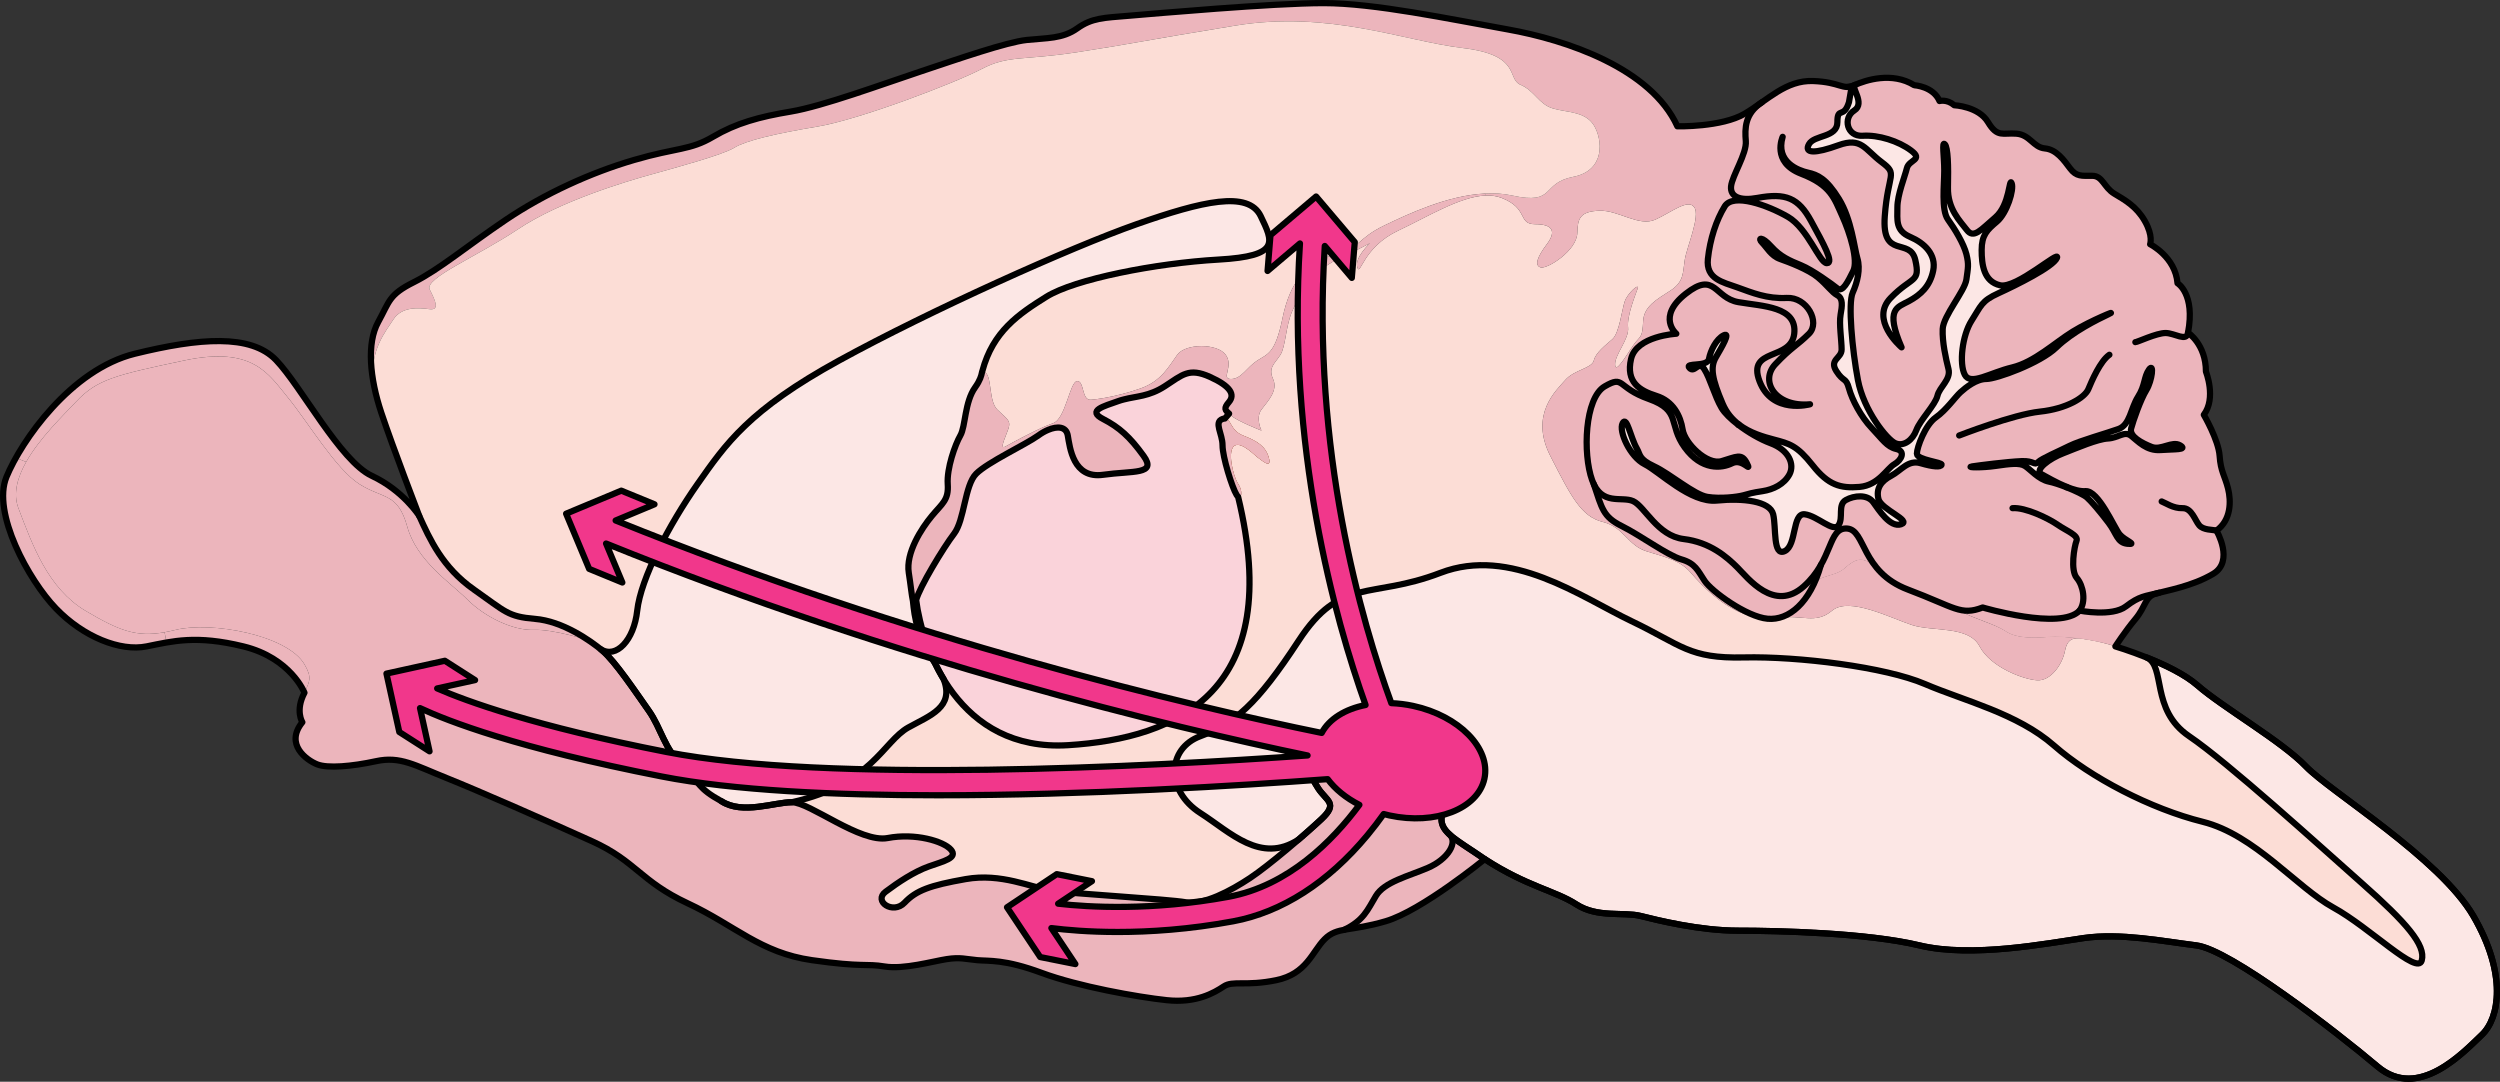
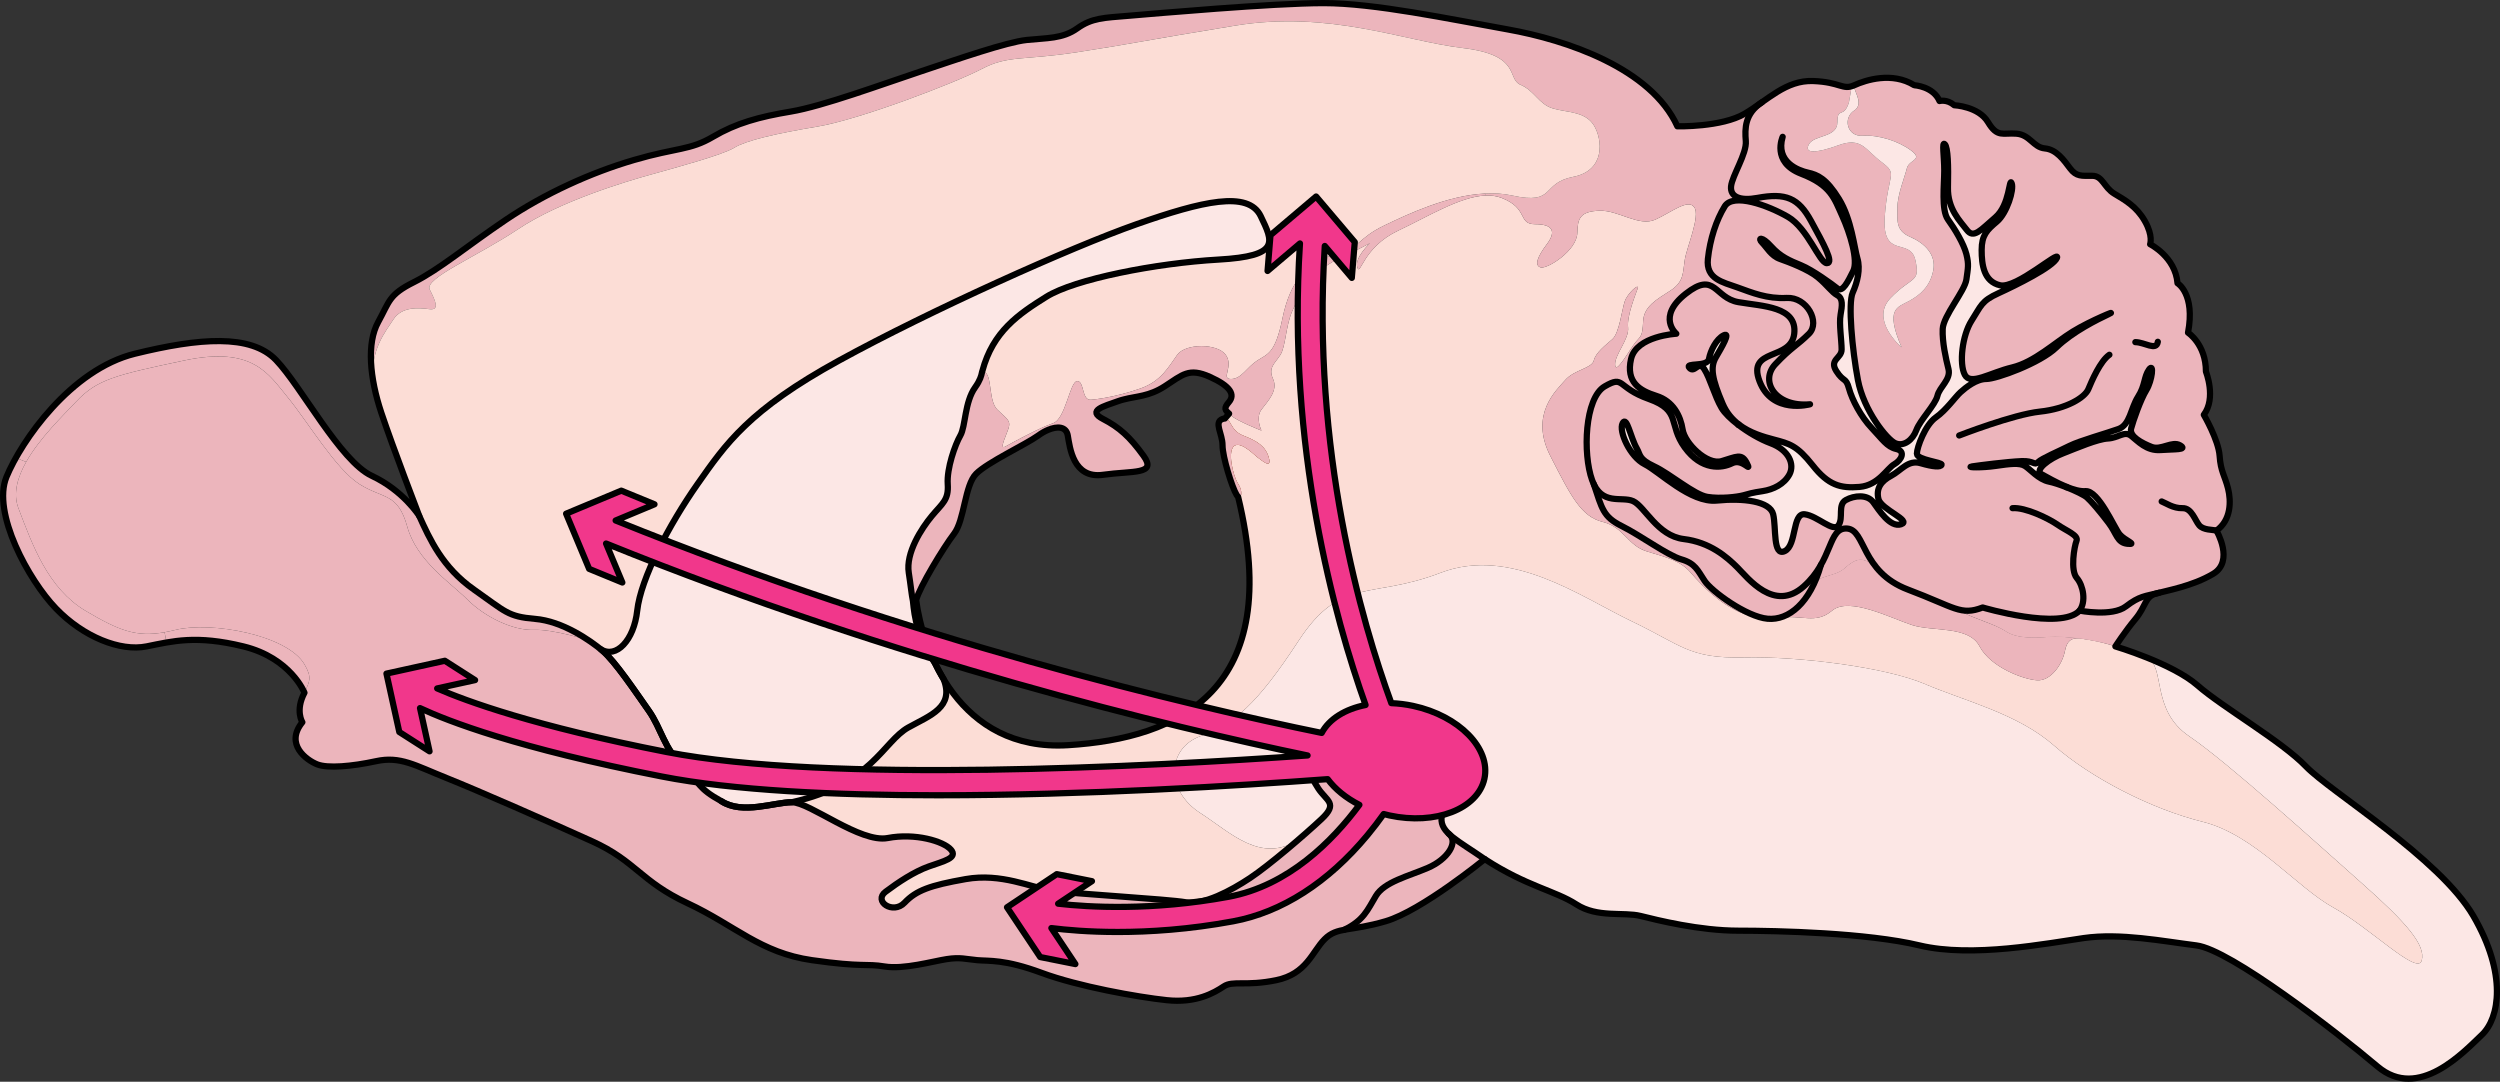
<svg xmlns="http://www.w3.org/2000/svg" version="1.1" id="Camada_1" x="0px" y="0px" width="400.999px" height="173.507px" viewBox="0 0 400.999 173.507" enable-background="new 0 0 400.999 173.507" xml:space="preserve">
  <rect x="0" y="0" width="400.999" height="173.507" fill="#333333" stroke="none" />
  <g>
    <g>
      <g>
        <g>
          <path fill="#FCE7E5" d="M396.722,146.917c5.402,9.289,4.222,16.382,1.351,19.084c-2.871,2.702-10.133,10.639-16.719,5.066      c-6.586-5.574-23.642-18.746-29.047-19.422c-5.404-0.675-12.16-2.026-18.07-1.183c-5.911,0.846-17.901,3.208-26.345,1.183      c-8.444-2.026-22.799-2.364-29.048-2.364c-6.248,0-13.003-1.688-15.705-2.364c-2.702-0.675-6.924,0.338-10.302-1.857      c-3.379-2.195-7.938-2.871-14.692-7.261c-2.452-1.702-4.384-2.817-5.572-3.892c-0.061-0.068-0.129-0.129-0.203-0.189      c-0.812-0.771-1.216-1.541-1.149-2.506c0.142-2.033,2.777-3.439,1.149-5.837c-0.257-0.392-0.635-0.804-1.155-1.256      c-3.708-3.21-8.1-3.21-12.152-4.897c-4.055-1.689-7.6-1.352-9.121,0c-1.519,1.351,0.171,5.234,1.521,7.262      c1.351,2.025,3.209,2.364,0.507,4.896c-0.149,0.143-0.305,0.284-0.473,0.439c-0.885,0.811-2,1.811-3.209,2.852      c-6.073,3.951-10.931-1.168-15.739-4.249c-5.628-3.601-5.404-10.357,0-12.342c5.403-1.987,9.005-4.992,15.76-15.321      c6.755-10.336,11.484-6.559,22.744-10.876c11.261-4.316,22.515,3.864,30.621,7.742c8.106,3.878,9.234,6.032,18.016,5.829      c8.782-0.201,22.745,1.554,29.047,4.256c6.303,2.701,14.861,4.729,20.718,9.869c5.85,5.141,15.536,10.167,23.866,12.24      c8.329,2.074,15.085,10.538,20.941,13.747c5.856,3.209,13.51,10.977,14.185,8.498c0.675-2.473-2.479-6.08-9.593-12.382      c-7.113-6.303-21.479-19.367-27.729-23.603c-6.248-4.243-3.682-11.255-6.822-12.626c2.796,1.115,6.134,2.688,8.173,4.479      c4.054,3.547,13.511,8.951,17.395,13.004C373.754,126.989,391.317,137.63,396.722,146.917z" />
          <path fill="#FCDDD6" d="M157.495,59.79c-0.081,0.411-0.264,1.202-1.088,2.35c-1.688,2.365-1.52,6.249-2.364,7.714      c-0.844,1.46-2.195,5.263-2.026,7.81c0.169,2.546-0.846,3.053-2.533,5.079c-1.688,2.027-4.222,5.951-3.715,9.14      c0.506,3.188,0.675,6.398,1.182,4.371c1.008,7.856,6.782,24.372,24.399,23.271c17.618-1.102,34.81-8.673,27.237-39.855      c0.56,0.479,0.783-0.953,0.04-2.006c-0.844-1.196-1.905-5.634-0.506-6.235c1.182-0.507,3.208,1.688,3.715,2.021      c0.507,0.337,2.195,1.864,1.688,0c-0.507-1.858-1.857-2.696-4.154-3.595c-2.067-0.817-1.898-2.723-2.898-2.723l0.676-0.783      c0.115,0.108,0.25,0.223,0.392,0.352c0.919,0.844,4.804,2.364,4.804,2.364s-1.014-2.027,0-3.378      c1.013-1.351,2.702-3.04,1.857-4.896c-0.845-1.858,0.338-2.534,1.183-3.885c0.844-1.351,0.844-4.56,1.857-6.924      c1.013-2.364,3.209-6.417,7.093-8.275c3.884-1.858,5.403-2.702,5.403-2.702s-2.532,2.364-2.025,3.884      c0.506,1.52,0.844-3.208,6.586-5.911c4.681-2.202,9.808-5.411,13.922-5.614c0.933-0.047,1.817,0.068,2.628,0.378      c4.391,1.689,2.533,4.223,5.404,4.223c2.871,0,3.378,1.182,1.857,3.208c-1.52,2.027-2.025,3.377-1.013,3.715      c1.013,0.338,5.862-2.662,5.91-5.573c0.04-2.31,0.473-3.404,3.54-3.519c3.066-0.108,6.35,2.628,8.978,1.426      c2.627-1.203,5.255-3.392,6.241-1.973c0.987,1.425-1.202,6.35-1.533,8.431c-0.324,2.08-0.107,3.506-2.297,4.931      c-2.189,1.42-4.269,2.52-4.377,4.925c-0.115,2.411-0.331,2.31-1.209,3.343c-0.229,0.27-0.562,0.77-0.919,1.324      c-1.014,1.547-2.283,3.553-2.364,2.337c-0.107-1.642,2.297-4.161,2.08-6.019c-0.216-1.864,1.203-5.256,1.534-6.242      c0.324-0.987-1.643,0.77-2.081,2.08c-0.439,1.317-0.879,5.086-1.972,6.045c-1.095,0.959-2.676,2.148-2.98,3.418      c-0.304,1.264-3.148,1.486-4.574,3.127c-1.425,1.642-5.802,5.506-2.411,12.166c3.399,6.668,4.978,9.735,8.431,10.606      c3.452,0.871,3.944,3.789,7.12,4.741c3.175,0.954,5.362,1.507,7.005,3.418c1.641,1.911,6.254,7.013,11.612,7.255      c0.242,0.055,0.479,0.088,0.703,0.108c0.547,0.048,1.101,0.014,1.641-0.108c0.014,0,0.021-0.007,0.034-0.007      c3.87-0.621,5.944,1.089,8.673-1.188c2.743-2.283,9.417,1.216,12.815,2.316c3.391,1.095,9.085,0.068,10.834,3.426      c1.757,3.357,7.106,5.33,9.248,5.438c2.142,0.115,4.006-2.492,4.439-4.708c0.325-1.669,1.047-2.101,2.304-2.021      c0.459,0.062,0.933,0.137,1.397,0.217c0.007,0,0.007,0,0.015,0c1.506,0.257,3.025,0.622,4.37,1.074c0,0,2.235,0.662,4.999,1.77      c3.141,1.371,0.574,8.383,6.822,12.626c6.25,4.235,20.616,17.3,27.729,23.603c7.113,6.302,10.268,9.909,9.593,12.382      c-0.676,2.479-8.329-5.289-14.185-8.498c-5.857-3.209-12.612-11.673-20.941-13.747c-8.33-2.073-18.016-7.1-23.866-12.24      c-5.857-5.141-14.415-7.168-20.718-9.869c-6.302-2.702-20.265-4.457-29.047-4.256c-8.781,0.203-9.909-1.951-18.016-5.829      c-8.107-3.878-19.36-12.058-30.621-7.742c-11.26,4.317-15.989,0.54-22.744,10.876c-6.755,10.329-10.356,13.334-15.76,15.321      c-5.404,1.985-5.628,8.741,0,12.342c4.809,3.081,9.666,8.2,15.739,4.249c-2.683,2.31-5.803,4.85-7.789,6.167      c-3.053,2.026-7.443,4.39-10.314,3.884c-2.871-0.507-18.07-1.351-21.447-1.857c-3.378-0.507-8.107-2.871-13.849-1.857      c-5.742,1.013-7.938,1.83-9.795,3.783c-1.857,1.958-5.066-0.237-3.04-1.757c2.027-1.52,4.56-3.209,6.924-4.053      c2.364-0.845,4.729-1.351,3.547-2.702c-1.183-1.352-5.742-2.703-10.133-1.858c-4.391,0.845-12.497-5.741-15.367-5.741      c-2.871,0-7.938,2.026-11.315-0.17c-3.884-2.134-3.317-2.816-6.25-5.741c-2.869-2.533-3.375-5.911-5.402-8.781      c-2.026-2.871-5.404-7.938-7.432-9.626c-0.08-0.068-0.168-0.136-0.256-0.217c2.466,1.554,5.316-1.425,5.843-6.201      c0.568-5.167,5.113-13.794,9.66-20.278c4.546-6.479,8.233-11.896,22.725-19.84c14.489-7.951,37.22-18.177,47.732-21.866      c10.511-3.695,17.894-5.432,19.887-1.298c1.986,4.134,3.244,6.411-6.762,6.978c-10.004,0.568-23.068,3.121-27.615,5.965      c-4.465,2.783-8.579,5.574-10.261,11.896v0.008C157.542,59.56,157.522,59.654,157.495,59.79z" />
          <path fill="#ECB5BC" d="M333.561,97.942c-3.04,3.209-15.537-0.506-15.537-0.506c-1.485,0.566-2.499,0.655-3.735,0.357      c-1.708-0.405-3.843-1.561-8.255-3.229c-2.33-0.885-3.871-2.135-4.972-3.446c-2.472-2.951-2.715-6.234-4.824-6.349      c-2.228-0.122-2.369,2.662-4.16,5.83v0.007c-0.649,1.142-1.506,2.331-2.763,3.452c-4.729,4.223-8.95-1.352-10.64-3.04      c-1.688-1.688-4.39-4.054-8.612-4.56c-4.222-0.507-6.248-5.235-8.104-6.08c-1.75-0.797-4.703,0.662-6.311-2.709v-0.007      c-0.102-0.203-0.189-0.426-0.277-0.662c-1.52-4.223-1.183-13.173,2.026-15.031c3.208-1.858,1.857,0.168,7.093,2.026      c5.234,1.858,3.04,4.053,5.742,7.769c2.702,3.715,5.91,3.377,7.6,2.533c1.689-0.845,3.209,1.688,2.364,0      c-0.845-1.689-1.688-1.014-4.054-0.338c-2.364,0.676-5.91-2.871-6.248-5.066c-0.338-2.195-1.519-4.56-4.223-5.403      c-2.701-0.845-4.896-2.196-4.052-5.912c0.107-0.465,0.297-0.878,0.554-1.243c1.797-2.554,6.708-2.811,6.708-2.811      s-3.21-2.702,1.52-6.417c4.729-3.715,4.56,0.675,8.443,1.351c3.885,0.676,9.458,0.676,8.951,5.066      c-0.507,4.391-7.6,2.196-5.573,7.6c2.027,5.404,8.107,3.716,8.107,3.716c-5.573,0.506-8.107-3.716-5.573-6.418      c2.533-2.702,3.547-3.04,5.404-4.898c1.857-1.857-0.338-5.91-3.547-5.742c-3.208,0.17-5.572-0.844-7.937-1.689      c-2.364-0.844-5.066-1.351-4.728-4.56c0.338-3.208,1.351-6.249,2.701-8.444c0.507-0.824,1.615-1.053,2.966-0.912      c2.242,0.216,5.16,1.439,7.167,2.6c3.208,1.858,5.066,7.431,6.249,7.431c1.182,0-0.507-3.04-2.533-6.755      c-2.026-3.716-4.054-4.56-8.613-3.716c-0.864,0.162-1.614,0.203-2.235,0.143c-1.371-0.149-2.102-0.838-1.986-2      c0.169-1.689,2.533-5.236,2.364-7.263c-0.162-1.925-0.17-4.154,2.202-5.951c0.122-0.094,0.257-0.182,0.392-0.277      c2.547-1.797,4.966-3.525,8.215-3.398c3.202,0.122,4.249,0.878,5.302,0.946c0.082,0.007,0.162,0.007,0.244,0      c0.25,0.021,0.588,0.129,0.521,0.568c-0.102,0.668-0.326,1.884-0.326,1.884c-0.843,2.723-1.856,0.655-1.856,3.188      s-3.715,2.026-4.56,3.547c-0.845,1.52,1.012,1.52,4.729,0.169c3.716-1.351,4.221,0.675,6.924,2.702      c2.702,2.026,1.014,1.688,0.507,8.694c-0.507,7.012,4.053,3.297,4.897,7.012c0.845,3.717-0.508,2.533-3.951,6.08      c-3.359,3.465,1.519,7.735,1.749,7.931c-2.695-6.242-0.669-6.411,1.189-7.424c1.857-1.013,3.377-2.364,3.884-4.897      c0.507-2.533-1.352-4.392-3.716-5.404c-2.364-1.014-2.026-2.703-2.026-4.729c0-2.026,1.183-4.897,1.521-6.282      c0.338-1.384,2.701-1.317,0.675-2.838c-2.026-1.52-5.236-2.533-7.769-2.364c-2.534,0.169-3.208-2.87-1.351-4.053      c1.851-1.176-0.684-3.81,0.162-4.127h0.007c1.931-0.844,6.012-2.061,9.457,0.073c0,0,3.04,0.17,4.053,2.535      c0,0,1.183-0.338,2.365,0.675c0,0,3.884,0.169,5.403,2.702s2.364,1.689,4.56,1.857c2.196,0.169,2.702,2.196,4.56,2.365      c1.857,0.168,3.039,1.857,4.054,3.208c1.013,1.351,1.857,1.183,3.545,1.183c1.69,0,1.858,1.857,3.547,2.871      c1.688,1.013,3.546,2.026,4.897,4.391c1.352,2.364,0.845,3.715,0.845,3.715s4.053,2.027,4.391,6.25c0,0,2.871,1.688,1.689,7.937      c0,0,2.87,1.857,2.87,6.247c0,0,1.69,4.222-0.337,6.924c0,0,2.364,4.053,2.532,6.586c0.17,2.533,0.846,3.209,1.354,5.235      c0.505,2.027,0.505,5.066-1.859,6.756c0,0,2.871,4.896-0.508,6.924c-3.032,1.816-6.747,2.547-8.692,3.046      c-0.02,0.007-0.033,0.007-0.055,0.014c-2.229,0.547-3.094,0.5-5.269,2.175C338.796,98.956,333.561,97.942,333.561,97.942z       M346.564,72.186c2.283-0.163,4.391,0,3.121-0.757c-1.264-0.757-3.04,0.844-4.553,0.257c-1.528-0.595-3.634-1.689-3.297-2.959      c0.338-1.27,1.52-4.647,2.445-6.16c0.932-1.527,1.27-4.479,0.427-3.297c-0.846,1.182-0.589,2.533-1.778,4.391      c-1.175,1.858-1.263,4.472-3.12,5.148c-1.858,0.676-6.161,1.864-7.85,2.702c-1.689,0.851-4.478,2.026-5.066,2.62      c-0.595,0.596-0.595-0.256-2.621-0.168c-2.276,0.094-6.836,0.676-7.938,0.844c-1.101,0.17,1.521,0.257,3.804-0.08      c2.276-0.337,3.796-0.514,4.641,0c0.845,0.5,2.195,2.188,3.884,2.527c0.711,0.142,1.771,0.493,2.811,0.905      c1.432,0.567,2.83,1.242,3.27,1.635c0.757,0.675,2.107,2.276,3.458,4.053c1.352,1.769,1.352,3.202,3.04,3.377      c1.689,0.163-0.42-0.513-1.263-1.526c-0.845-1.014-3.378-7.093-5.492-6.918c-0.838,0.068-1.918-0.243-2.992-0.682      c-1.628-0.656-3.25-1.615-4.013-2.021c-1.264-0.676,1.263-2.54,3.465-3.377c2.189-0.852,5.485-2.283,7.175-2.365      c1.689-0.087,2.62-1.27,3.715-0.426C342.93,70.753,344.281,72.361,346.564,72.186z M338.201,50.407      c1.777-0.852-2.863,1.013-5.741,2.783c-2.864,1.77-6.161,4.897-9.707,5.741c-3.547,0.845-6.668,2.958-7.6,1.182      c-0.934-1.776-0.419-6.33,1.096-8.694c1.523-2.364,1.523-3.127,4.307-4.39c2.783-1.271,8.783-4.229,9.378-5.662      c0.587-1.432-6.506,4.985-9.12,4.391c-2.62-0.595-2.958-3.296-2.958-5.661c0-2.364,0.844-3.202,2.445-4.552      c1.607-1.352,2.789-5.154,2.364-6.168c-0.419-1.013-0.25,3.465-2.614,5.491c-2.364,2.027-3.466,3.46-4.561,2.027      c-1.093-1.438-3.119-3.378-3.038-6.843c0.081-3.465,0-6.417-0.507-6.923c-0.508-0.507-0.088,1.945-0.088,4.222      c0,2.276-0.5,6.33,0.595,7.856c1.094,1.513,2.533,3.877,2.959,5.566c0.418,1.688,0.25,2.202,0,4.053      c-0.257,1.864-3.716,5.83-3.804,7.944c-0.088,2.107,0.507,4.729,0.926,6.417c0.426,1.688-1.433,2.864-1.771,4.304      c-0.337,1.438-2.783,3.884-3.377,5.491c-0.595,1.601-2.026,2.702-3.378,2.107c-1.351-0.594-5.066-5.234-5.998-10.133      c-0.926-4.897-1.602-12.328-0.838-14.017c0.757-1.689,1.263-3.803,0.757-5.492c-0.507-1.688-0.933-6.241-2.959-9.538      c-2.026-3.296-3.459-3.884-4.979-4.222c-1.519-0.337-5.234-1.688-4.053-5.742c0,0-1.857,4.053,2.951,5.911      c4.817,1.857,5.324,3.972,6.595,6.755c1.263,2.783,2.614,7.174,1.77,8.863c-0.845,1.688-1.688,3.465-2.533,2.789      c-0.845-0.676-3.965-2.952-5.831-3.716c-1.85-0.763-3.288-1.35-4.808-3.039c-1.521-1.689-2.196-1.351-1.433-0.588      c0.757,0.757,1.433,2.108,2.864,2.614c1.439,0.507,4.567,1.689,6.079,2.952c1.526,1.27,2.202,2.364,3.128,2.878      c0.926,0.5,0.764,1.688,0.507,3.121c-0.257,1.432,0.169,4.134,0.169,5.572c0,1.439-2.027,1.601-0.845,3.466      c1.183,1.85,1.52,0.925,2.025,2.784c0.508,1.857,1.945,4.559,3.636,6.335c1.688,1.771,2.445,3.04,3.964,3.377      c1.52,0.338,0.846,1.77-0.337,2.446c-1.182,0.675-2.534,3.378-5.572,3.634c-3.04,0.25-4.985-0.256-7.512-3.465      c-2.54-3.209-3.716-3.466-6.255-4.141c-1.602-0.425-3.791-1.027-5.601-2.418c-1.047-0.804-1.974-1.871-2.588-3.323      c-1.689-3.965-2.025-5.823-1.094-7.431c0.925-1.6,2.445-4.133,1.264-3.54c-1.183,0.588-2.115,2.445-2.365,3.796      c-0.25,1.351-3.965,0.507-3.127,1.432c0.851,0.932,1.439-1.263,2.364,0.176c0.933,1.433,1.689,4.391,2.789,6.242      c0.48,0.818,1.48,1.791,2.696,2.722c1.566,1.196,3.499,2.324,5.161,2.938c2.951,1.095,3.877,3.378,3.039,4.985      c-0.851,1.601-2.621,2.445-4.31,2.702c-1.688,0.25-2.195,0.419-3.121,0.675c-0.933,0.25-3.634,0.589-5.742,0.25      c-2.113-0.337-5.998-3.715-8.531-4.897c-2.533-1.182-2.195-1.857-2.79-2.871c-1.007-1.729-1.601-5.316-2.276-4.054      c-0.677,1.264,1.182,5.404,3.547,6.587c2.364,1.182,7.35,6.249,11.564,5.823c4.228-0.42,8.531,0.087,9.038,2.201      c0.506,2.109-0.081,6.837,1.857,5.904c1.939-0.925,1.184-6.16,3.209-5.904c2.026,0.25,4.56,2.953,5.404,1.771      c0.845-1.182-0.169-3.297,1.183-4.053c1.351-0.757,3.465-0.932,4.391,0.337c0.926,1.271,2.702,4.134,4.478,3.547      c1.769-0.588-3.216-2.364-3.636-4.053c-0.417-1.689,0.42-2.871,2.029-3.716c1.606-0.845,2.7-2.614,4.728-2.026      c2.026,0.588,3.208,0.676,3.376,0.25c0.17-0.42-3.971-0.757-3.971-1.77s1.351-4.648,3.04-5.823      c1.689-1.188,3.127-3.296,3.972-4.053c0.844-0.763,2.533-2.113,4.134-2.113c1.608,0,8.62-2.534,11.234-5.066      C332.46,53.19,336.432,51.244,338.201,50.407z" />
          <path fill="#ECB5BC" d="M333.52,102.394c-1.257-0.08-1.979,0.352-2.304,2.021c-0.433,2.216-2.297,4.823-4.439,4.708      c-2.142-0.107-7.491-2.08-9.248-5.438c-1.749-3.357-7.443-2.331-10.834-3.426c-3.398-1.101-10.072-4.6-12.815-2.316      c-2.728,2.277-4.803,0.567-8.673,1.188c2.093-0.466,4.107-2.155,5.587-5.133c0.026-0.062,0.053-0.129,0.087-0.183      c0.885-1.669,3.37-1.257,4.999-2.696c1.689-1.499,2.878-2.08,5.181,0c1.101,1.312,2.642,2.562,4.972,3.446      c4.412,1.668,6.547,2.823,8.255,3.229l-0.033,0.148c2.586,1.412,5.769,2.155,7.45,3.283c1.689,1.121,4.026,1.121,6.789,0.933      C329.846,102.063,331.636,102.151,333.52,102.394z" />
          <g>
            <path fill="#FCE7E5" d="M278.898,68.078l-0.061,0.074c-1.216-0.932-2.216-1.904-2.696-2.722       c-1.1-1.851-1.856-4.809-2.789-6.242c-0.926-1.438-1.514,0.756-2.364-0.176c-0.838-0.925,2.877-0.081,3.127-1.432       c0.25-1.351,1.183-3.208,2.365-3.796c1.182-0.594-0.339,1.939-1.264,3.54c-0.932,1.608-0.595,3.466,1.094,7.431       C276.925,66.207,277.852,67.274,278.898,68.078z" />
            <path fill="#FCE7E5" d="M349.686,71.429c1.27,0.757-0.838,0.594-3.121,0.757c-2.283,0.175-3.635-1.433-4.728-2.277       c-1.095-0.844-2.026,0.338-3.715,0.426c-1.689,0.082-4.986,1.514-7.175,2.365c-2.202,0.837-4.728,2.701-3.465,3.377       c0.763,0.405,2.385,1.364,4.013,2.021l-0.021,0.061c-1.04-0.412-2.1-0.763-2.811-0.905c-1.688-0.338-3.039-2.027-3.884-2.527       c-0.845-0.514-2.364-0.337-4.641,0c-2.283,0.338-4.904,0.25-3.804,0.08c1.102-0.168,5.661-0.75,7.938-0.844       c2.026-0.088,2.026,0.764,2.621,0.168c0.588-0.594,3.378-1.769,5.066-2.62c1.689-0.838,5.991-2.026,7.85-2.702       c1.857-0.676,1.945-3.29,3.12-5.148c1.19-1.857,0.933-3.209,1.778-4.391c0.843-1.182,0.505,1.77-0.427,3.297       c-0.926,1.513-2.107,4.89-2.445,6.16c-0.337,1.27,1.768,2.364,3.297,2.959C346.645,72.273,348.422,70.671,349.686,71.429z" />
            <path fill="#FCE7E5" d="M339.978,85.696c0.843,1.013,2.951,1.689,1.263,1.526c-1.688-0.175-1.688-1.608-3.04-3.377       c-1.351-1.776-2.701-3.378-3.458-4.053c-0.44-0.393-1.838-1.068-3.27-1.635l0.021-0.061c1.074,0.439,2.154,0.749,2.992,0.682       C336.601,78.603,339.134,84.682,339.978,85.696z" />
            <path fill="#FCE7E5" d="M332.46,53.19c2.878-1.771,7.518-3.635,5.741-2.783c-1.77,0.837-5.741,2.783-8.355,5.316       c-2.614,2.532-9.626,5.066-11.234,5.066c-1.601,0-3.29,1.35-4.134,2.113c-0.845,0.757-2.283,2.865-3.972,4.053       c-1.689,1.175-3.04,4.81-3.04,5.823s4.141,1.35,3.971,1.77c-0.168,0.426-1.35,0.338-3.376-0.25       c-2.027-0.588-3.121,1.182-4.728,2.026c-1.609,0.845-2.446,2.026-2.029,3.716c0.42,1.688,5.404,3.465,3.636,4.053       c-1.776,0.587-3.553-2.276-4.478-3.547c-0.926-1.27-3.04-1.095-4.391-0.337c-1.352,0.756-0.338,2.872-1.183,4.053       c-0.845,1.182-3.378-1.521-5.404-1.771c-2.025-0.255-1.27,4.979-3.209,5.904c-1.938,0.933-1.352-3.795-1.857-5.904       c-0.507-2.114-4.81-2.621-9.038-2.201c-4.215,0.425-9.2-4.642-11.564-5.823c-2.365-1.183-4.224-5.323-3.547-6.587       c0.676-1.263,1.27,2.324,2.276,4.054c0.595,1.014,0.257,1.688,2.79,2.871c2.533,1.182,6.418,4.56,8.531,4.897       c2.108,0.339,4.81,0,5.742-0.25c0.926-0.256,1.433-0.425,3.121-0.675c1.689-0.257,3.459-1.101,4.31-2.702       c0.838-1.608-0.088-3.891-3.039-4.985c-1.662-0.615-3.595-1.743-5.161-2.938l0.061-0.074c1.81,1.392,3.999,1.993,5.601,2.418       c2.539,0.675,3.715,0.932,6.255,4.141c2.526,3.209,4.472,3.715,7.512,3.465c3.038-0.256,4.391-2.959,5.572-3.634       c1.183-0.676,1.857-2.108,0.337-2.446c-1.519-0.337-2.275-1.607-3.964-3.377c-1.69-1.776-3.128-4.479-3.636-6.335       c-0.505-1.859-0.843-0.933-2.025-2.784c-1.183-1.865,0.845-2.026,0.845-3.466c0-1.438-0.426-4.141-0.169-5.572       c0.257-1.433,0.419-2.621-0.507-3.121c-0.926-0.514-1.602-1.608-3.128-2.878c-1.513-1.263-4.641-2.445-6.079-2.952       c-1.432-0.506-2.107-1.857-2.864-2.614c-0.764-0.763-0.088-1.101,1.433,0.588c1.52,1.689,2.958,2.276,4.808,3.039       c1.866,0.764,4.986,3.04,5.831,3.716c0.845,0.676,1.689-1.101,2.533-2.789c0.845-1.689-0.507-6.08-1.77-8.863       c-1.271-2.783-1.777-4.898-6.595-6.755c-4.808-1.858-2.951-5.911-2.951-5.911c-1.182,4.053,2.534,5.405,4.053,5.742       c1.521,0.338,2.953,0.926,4.979,4.222c2.026,3.297,2.452,7.85,2.959,9.538c0.506,1.689,0,3.803-0.757,5.492       c-0.764,1.689-0.088,9.119,0.838,14.017c0.932,4.898,4.647,9.539,5.998,10.133c1.352,0.595,2.783-0.506,3.378-2.107       c0.594-1.607,3.04-4.053,3.377-5.491c0.338-1.439,2.196-2.615,1.771-4.304c-0.419-1.688-1.014-4.31-0.926-6.417       c0.088-2.114,3.547-6.08,3.804-7.944c0.25-1.851,0.418-2.364,0-4.053c-0.426-1.689-1.865-4.054-2.959-5.566       c-1.095-1.526-0.595-5.58-0.595-7.856c0-2.277-0.42-4.729,0.088-4.222c0.507,0.507,0.588,3.458,0.507,6.923       c-0.081,3.465,1.945,5.405,3.038,6.843c1.096,1.433,2.197,0,4.561-2.027c2.364-2.026,2.195-6.504,2.614-5.491       c0.425,1.014-0.758,4.816-2.364,6.168c-1.602,1.351-2.445,2.189-2.445,4.552c0,2.365,0.338,5.066,2.958,5.661       c2.614,0.594,9.707-5.823,9.12-4.391c-0.595,1.433-6.595,4.391-9.378,5.662c-2.783,1.263-2.783,2.026-4.307,4.39       c-1.515,2.364-2.029,6.918-1.096,8.694c0.932,1.776,4.053-0.337,7.6-1.182C326.299,58.088,329.596,54.96,332.46,53.19z" />
            <path fill="#FCE7E5" d="M306.371,37.991c2.364,1.013,4.223,2.871,3.716,5.404c-0.507,2.533-2.026,3.884-3.884,4.897       c-1.858,1.013-3.885,1.182-1.189,7.424c-0.23-0.196-5.108-4.466-1.749-7.931c3.443-3.546,4.796-2.363,3.951-6.08       c-0.845-3.715-5.404,0-4.897-7.012c0.507-7.005,2.195-6.668-0.507-8.694c-2.703-2.027-3.208-4.053-6.924-2.702       c-3.717,1.351-5.573,1.351-4.729-0.169c0.845-1.521,4.56-1.014,4.56-3.547s1.014-0.466,1.856-3.188       c0,0,0.225-1.216,0.326-1.884c0.067-0.439-0.271-0.548-0.521-0.568c0.311-0.006,0.642-0.088,1.04-0.271       c0.054-0.026,0.108-0.046,0.162-0.073c-0.846,0.318,1.688,2.952-0.162,4.127c-1.857,1.183-1.184,4.222,1.351,4.053       c2.532-0.169,5.742,0.844,7.769,2.364c2.026,1.521-0.337,1.454-0.675,2.838c-0.338,1.385-1.521,4.256-1.521,6.282       C304.345,35.289,304.007,36.978,306.371,37.991z" />
          </g>
          <path fill="#ECB5BC" d="M340.991,97.267c-2.195,1.689-7.431,0.676-7.431,0.676c-3.04,3.209-15.537-0.506-15.537-0.506      c-1.485,0.566-2.499,0.655-3.735,0.357l-0.033,0.148c2.586,1.412,5.769,2.155,7.45,3.283c1.689,1.121,4.026,1.121,6.789,0.933      c1.352-0.095,3.142-0.007,5.026,0.235c0.404,0.027,0.871,0.103,1.397,0.217c0.007,0,0.007,0,0.015,0      c1.506,0.257,3.025,0.622,4.37,1.074c0,0,1.518-2.364,3.209-4.391c1.689-2.027,1.52-3.547,3.208-4.054      c0.156-0.047,0.338-0.094,0.54-0.148C344.031,95.639,343.166,95.592,340.991,97.267z M296.237,84.77      c-2.228-0.122-2.369,2.662-4.16,5.83v0.007c-0.649,1.142-1.506,2.331-2.763,3.452c-4.729,4.223-8.95-1.352-10.64-3.04      c-1.688-1.688-4.39-4.054-8.612-4.56c-4.222-0.507-6.248-5.235-8.104-6.08c-1.75-0.797-4.703,0.662-6.311-2.709v-0.007      c-0.102-0.203-0.189-0.426-0.277-0.662c-1.52-4.223-1.183-13.173,2.026-15.031c3.208-1.858,1.857,0.168,7.093,2.026      c5.234,1.858,3.04,4.053,5.742,7.769c2.702,3.715,5.91,3.377,7.6,2.533c1.689-0.845,3.209,1.688,2.364,0      c-0.845-1.689-1.688-1.014-4.054-0.338c-2.364,0.676-5.91-2.871-6.248-5.066c-0.338-2.195-1.519-4.56-4.223-5.403      c-2.701-0.845-4.896-2.196-4.052-5.912c0.107-0.465,0.297-0.878,0.554-1.243c1.797-2.554,6.708-2.811,6.708-2.811      s-3.21-2.702,1.52-6.417c4.729-3.715,4.56,0.675,8.443,1.351c3.885,0.676,9.458,0.676,8.951,5.066      c-0.507,4.391-7.6,2.196-5.573,7.6c2.027,5.404,8.107,3.716,8.107,3.716c-5.573,0.506-8.107-3.716-5.573-6.418      c2.533-2.702,3.547-3.04,5.404-4.898c1.857-1.857-0.338-5.91-3.547-5.742c-3.208,0.17-5.572-0.844-7.937-1.689      c-2.364-0.844-5.066-1.351-4.728-4.56c0.338-3.208,1.351-6.249,2.701-8.444c0.507-0.824,1.615-1.053,2.966-0.912      c2.242,0.216,5.16,1.439,7.167,2.6c3.208,1.858,5.066,7.431,6.249,7.431c1.182,0-0.507-3.04-2.533-6.755      c-2.026-3.716-4.054-4.56-8.613-3.716c-0.864,0.162-1.614,0.203-2.235,0.143c-1.371-0.149-2.102-0.838-1.986-2      c0.169-1.689,2.533-5.236,2.364-7.263c-0.162-1.925-0.17-4.154,2.202-5.951c-0.764,0.534-1.547,1.075-2.372,1.561      c-3.715,2.195-10.808,2.026-10.808,2.026c-4.222-9.288-17.731-13.848-27.19-15.537C232.402,3.033,220.412,0.5,212.307,0.5      c-8.107,0-27.189,1.688-31.243,2.026c-4.053,0.337-5.91,0.337-8.274,2.026c-2.364,1.689-4.898,1.521-8.107,1.858      c-3.209,0.337-10.977,3.039-17.057,5.066c-6.079,2.026-15.706,5.572-20.773,6.416c-5.066,0.845-8.781,1.858-12.497,4.053      c-3.715,2.195-5.741,1.689-12.665,3.716c-6.924,2.026-14.355,5.404-20.604,9.626c-6.248,4.222-10.638,7.938-14.691,9.964      c-4.053,2.027-3.884,3.04-5.742,6.417c-1.317,2.392-1.445,5.891-0.75,9.707c-0.655-5.195,2.026-8.295,3.169-10.099      c1.351-2.134,4.052-1.918,5.789-1.689c1.736,0.224,0.966-1.351,0.067-3.154c-0.898-1.804,7.431-5.181,14.186-9.68      c6.755-4.506,17.341-7.66,21.393-8.782c4.054-1.128,11.484-3.154,13.282-4.282c1.802-1.122,6.531-2.25,13.287-3.377      c6.755-1.122,22.068-6.978,26.345-9.228c4.276-2.256,6.532-1.351,15.314-2.702c8.782-1.351,10.355-1.803,25.44-4.282      c15.091-2.473,27.02,2.48,36.478,3.607c9.456,1.121,6.984,4.952,9.234,5.89c2.249,0.939,2.925,3.114,5.181,3.79      c2.25,0.675,5.174,0.452,6.58,2.701c1.398,2.25,1.918,7.263-3.317,8.276c-5.234,1.013-2.701,4.56-9.795,2.992      c-1.391-0.311-2.85-0.398-4.33-0.317l0.014,0.324c0.933-0.047,1.817,0.068,2.628,0.378c4.391,1.689,2.533,4.223,5.404,4.223      c2.871,0,3.378,1.182,1.857,3.208c-1.52,2.027-2.025,3.377-1.013,3.715c1.013,0.338,5.862-2.662,5.91-5.573      c0.04-2.31,0.473-3.404,3.54-3.519c3.066-0.108,6.35,2.628,8.978,1.426c2.627-1.203,5.255-3.392,6.241-1.973      c0.987,1.425-1.202,6.35-1.533,8.431c-0.324,2.08-0.107,3.506-2.297,4.931c-2.189,1.42-4.269,2.52-4.377,4.925      c-0.115,2.411-0.331,2.31-1.209,3.343c-0.229,0.27-0.562,0.77-0.919,1.324c-1.014,1.547-2.283,3.553-2.364,2.337      c-0.107-1.642,2.297-4.161,2.08-6.019c-0.216-1.864,1.203-5.256,1.534-6.242c0.324-0.987-1.643,0.77-2.081,2.08      c-0.439,1.317-0.879,5.086-1.972,6.045c-1.095,0.959-2.676,2.148-2.98,3.418c-0.304,1.264-3.148,1.486-4.574,3.127      c-1.425,1.642-5.802,5.506-2.411,12.166c3.399,6.668,4.978,9.735,8.431,10.606c3.452,0.871,3.944,3.789,7.12,4.741      c3.175,0.954,5.362,1.507,7.005,3.418c1.641,1.911,6.254,7.013,11.612,7.255c0.242,0.055,0.479,0.088,0.703,0.108      c0.547,0.048,1.101,0.014,1.641-0.108c0.014,0,0.021-0.007,0.034-0.007c2.093-0.466,4.107-2.155,5.587-5.133      c0.026-0.062,0.053-0.129,0.087-0.183c0.885-1.669,3.37-1.257,4.999-2.696c1.689-1.499,2.878-2.08,5.181,0      C298.59,88.168,298.347,84.885,296.237,84.77z" />
          <path fill="#FCDDD6" d="M60.579,64.295c-0.27-0.973-0.493-1.938-0.668-2.884c-0.008-0.014-0.008-0.027-0.008-0.034      c-0.655-5.195,2.026-8.295,3.169-10.099c1.351-2.134,4.052-1.918,5.789-1.689c1.736,0.224,0.966-1.351,0.067-3.154      c-0.898-1.804,7.431-5.181,14.186-9.68c6.755-4.506,17.341-7.66,21.393-8.782c4.054-1.128,11.484-3.154,13.282-4.282      c1.802-1.122,6.531-2.25,13.287-3.377c6.755-1.122,22.068-6.978,26.345-9.228c4.276-2.256,6.532-1.351,15.314-2.702      c8.782-1.351,10.355-1.803,25.44-4.282c15.091-2.473,27.02,2.48,36.478,3.607c9.456,1.121,6.984,4.952,9.234,5.89      c2.249,0.939,2.925,3.114,5.181,3.79c2.25,0.675,5.174,0.452,6.58,2.701c1.398,2.25,1.918,7.263-3.317,8.276      c-5.234,1.013-2.701,4.56-9.795,2.992c-1.391-0.311-2.85-0.398-4.33-0.317c-6.046,0.304-12.435,3.331-16.103,5.094      c-4.56,2.195-3.648,3.546-8.107,4.729c-4.458,1.182-7.093,4.39-8.275,10.132c-1.182,5.742-2.364,5.742-4.053,6.83      c-1.689,1.082-2.533,2.966-4.222,2.966c-1.69,0,0.506-2.027-0.845-3.885c-1.351-1.858-6.417-1.858-7.768,0      c-1.352,1.857-2.534,4.222-5.911,5.405c-1.007,0.357-1.986,0.648-2.905,0.884c-2.155,0.567-3.965,0.837-5.032,0.925      c-1.52,0.129-1.014-2.992-2.195-2.992c-1.183,0-1.857,6.08-3.885,6.755c-0.317,0.108-0.688,0.25-1.101,0.426      c-2.223,0.946-5.5,2.723-6.5,3.29c-1.181,0.675,0.17-1.858,0.508-3.04c0.338-1.182-0.508-1.521-1.857-2.871      c-1.351-1.351-0.846-5.065-1.857-5.91c-0.352-0.291-0.46-0.385-0.521-0.277c1.682-6.322,5.796-9.112,10.261-11.896      c4.547-2.844,17.611-5.397,27.615-5.965c10.006-0.567,8.748-2.844,6.762-6.978c-1.992-4.134-9.376-2.397-19.887,1.298      c-10.512,3.688-33.242,13.915-47.732,21.866c-14.491,7.944-18.179,13.362-22.725,19.84c-4.547,6.484-9.092,15.111-9.66,20.278      c-0.526,4.776-3.377,7.755-5.843,6.201c-0.183-0.141-0.386-0.297-0.596-0.459c-0.391-0.297-0.823-0.607-1.296-0.926      c-2.276-1.547-5.472-3.229-8.66-3.492c-4.392-0.358-4.729-1.155-9.796-4.701c-5.065-3.547-7.092-8.106-8.78-11.822      c0,0-0.007-0.005-0.007-0.02c-0.189-0.493-4.256-11.085-6.073-16.53C60.951,65.559,60.755,64.923,60.579,64.295z" />
          <path fill="#ECB5BC" d="M238.145,137.799c0,0-10.133,8.274-15.875,9.962c-3.12,0.92-5.146,1.089-6.667,1.379      c3.128-1.492,3.742-3.182,5.094-5.431c1.351-2.25,5.175-3.155,8.328-4.506c3.014-1.29,4.858-3.904,3.548-5.296      C233.761,134.981,235.692,136.097,238.145,137.799z" />
          <path fill="#ECB5BC" d="M232.369,125.375c1.628,2.397-1.007,3.804-1.149,5.837c-0.067,0.965,0.338,1.735,1.149,2.506      c0.067,0.068,0.135,0.129,0.203,0.189c1.311,1.392-0.534,4.006-3.548,5.296c-3.153,1.351-6.977,2.256-8.328,4.506      c-1.351,2.249-1.966,3.938-5.094,5.431c-1.276,0.243-2.202,0.567-3.128,1.493c-2.025,2.025-2.87,5.573-7.767,6.586      c-4.898,1.014-6.925,0-8.445,1.014c-1.52,1.013-4.391,2.702-9.119,2.194c-4.729-0.506-14.186-2.194-20.097-4.39      c-5.91-2.195-8.443-1.858-10.302-2.026c-1.857-0.169-2.702-0.507-4.897-0.169c-2.195,0.337-6.925,1.689-9.964,1.181      c-3.04-0.506-3.377,0.169-11.652-1.012c-8.274-1.184-12.328-5.573-19.928-9.12c-7.6-3.546-8.274-6.755-15.368-9.964      c-7.093-3.208-18.238-8.105-23.305-10.133c-5.066-2.026-7.431-3.546-11.314-2.701c-3.885,0.844-7.769,1.182-9.457,0.506      c-1.689-0.676-5.236-3.209-2.365-6.756c0,0-1.182-1.856,0.339-4.728c0.844-1.858,1.256-2.405,0-4.559      c-2.757-4.729-15.031-6.925-20.658-5.525c-0.628,0.154-1.222,0.283-1.783,0.385c-4.492,0.797-7.227-0.217-12.632-3.418      c-6.08-3.601-8.552-10.579-10.809-16.49c-0.885-2.33-0.162-4.91,1.243-7.409c2.162-3.838,5.944-7.466,7.991-9.646      c3.378-3.608,6.303-4.283,17.341-6.628c11.029-2.35,13.51,2.121,16.658,5.952c3.154,3.823,7.66,11.483,11.483,13.889      c3.83,2.411,6.127,1.324,7.66,6.822c1.526,5.506,6.978,9.012,9.679,11.714c2.704,2.702,7.209,4.951,10.587,4.83      c3.377-0.122,8.883,1.729,8.883,1.729c0.473,0.318,0.905,0.629,1.296,0.926c0.197,0.189,0.394,0.346,0.596,0.459      c0.088,0.081,0.176,0.148,0.256,0.217c2.027,1.688,5.405,6.755,7.432,9.626c2.027,2.87,2.533,6.248,5.402,8.781      c2.933,2.925,2.366,3.607,6.25,5.741c3.378,2.196,8.444,0.17,11.315,0.17c2.87,0,10.976,6.586,15.367,5.741      c4.391-0.845,8.95,0.507,10.133,1.858c1.182,1.352-1.183,1.857-3.547,2.702c-2.363,0.844-4.896,2.533-6.924,4.053      c-2.026,1.52,1.183,3.715,3.04,1.757c1.857-1.953,4.053-2.77,9.795-3.783c5.742-1.014,10.471,1.351,13.849,1.857      c3.377,0.507,18.576,1.351,21.447,1.857c2.871,0.506,7.262-1.857,10.314-3.884c1.986-1.317,5.106-3.857,7.789-6.167      c1.033-0.668,2.101-1.602,3.209-2.852c0.168-0.155,0.324-0.297,0.473-0.439c2.702-2.532,0.844-2.871-0.507-4.896      c-1.35-2.027-3.04-5.91-1.521-7.262c1.521-1.352,5.066-1.689,9.121,0c4.053,1.688,8.444,1.688,12.152,4.897      C231.734,124.571,232.112,124.983,232.369,125.375z" />
          <path fill="#C86545" d="M203.524,73.449c0.507,1.864-1.182,0.337-1.688,0c-0.507-0.332-2.533-2.527-3.715-2.021      c-1.399,0.601-0.338,5.039,0.506,6.235c0.743,1.053,0.52,2.485-0.04,2.006c-0.074-0.061-0.155-0.162-0.243-0.304      c-0.73-1.182-2.25-6.08-2.25-7.937c0-1.857-1.445-3.716,0-4.222c0.143-0.047,0.27-0.075,0.378-0.075      c1,0,0.831,1.905,2.898,2.723C201.667,70.753,203.018,71.591,203.524,73.449z" />
-           <path fill="#FAD3DA" d="M198.587,79.67c7.572,31.183-9.619,38.754-27.237,39.855c-17.617,1.101-23.392-15.415-24.399-23.271      c0.508-2.026,4.391-8.444,6.08-10.64c1.689-2.195,1.689-7.767,3.546-9.626c1.857-1.858,7.938-4.674,9.964-6.134      c0.507-0.371,1.04-0.675,1.554-0.892c1.534-0.655,2.925-0.547,3.175,0.892c0.338,1.912,0.845,6.978,5.661,6.303      c4.81-0.676,8.693,0.007,6.498-3.04c-2.195-3.04-3.884-4.56-6.498-5.911c-2.622-1.35,0.081-2.026,2.444-2.871      c0.299-0.108,0.589-0.189,0.879-0.263c2.047-0.535,4.04-0.474,6.553-2.101c2.871-1.858,3.883-3.04,7.262-1.521      c3.378,1.521,4.054,2.871,3.04,4.054c-0.857,1-0.616,1.276,0.04,1.844l-0.676,0.783c-0.107,0-0.235,0.028-0.378,0.075      c-1.445,0.506,0,2.365,0,4.222c0,1.857,1.52,6.755,2.25,7.937C198.432,79.508,198.513,79.609,198.587,79.67z" />
          <path fill="#ECB5BC" d="M238.205,31.04c-6.046,0.304-12.435,3.331-16.103,5.094c-4.56,2.195-3.648,3.546-8.107,4.729      c-4.458,1.182-7.093,4.39-8.275,10.132c-1.182,5.742-2.364,5.742-4.053,6.83c-1.689,1.082-2.533,2.966-4.222,2.966      c-1.69,0,0.506-2.027-0.845-3.885c-1.351-1.858-6.417-1.858-7.768,0c-1.352,1.857-2.534,4.222-5.911,5.405      c-1.007,0.357-1.986,0.648-2.905,0.884c-2.155,0.567-3.965,0.837-5.032,0.925c-1.52,0.129-1.014-2.992-2.195-2.992      c-1.183,0-1.857,6.08-3.885,6.755c-0.317,0.108-0.688,0.25-1.101,0.426c-2.223,0.946-5.5,2.723-6.5,3.29      c-1.181,0.675,0.17-1.858,0.508-3.04c0.338-1.182-0.508-1.521-1.857-2.871c-1.351-1.351-0.846-5.065-1.857-5.91      c-0.352-0.291-0.46-0.385-0.521-0.277v0.008c-0.034,0.094-0.054,0.188-0.081,0.283c-0.081,0.411-0.264,1.202-1.088,2.35      c-1.688,2.365-1.52,6.249-2.364,7.714c-0.844,1.46-2.195,5.263-2.026,7.81c0.169,2.546-0.846,3.053-2.533,5.079      c-1.688,2.027-4.222,5.951-3.715,9.14c0.506,3.188,0.675,6.398,1.182,4.371c0.508-2.026,4.391-8.444,6.08-10.64      c1.689-2.195,1.689-7.767,3.546-9.626c1.857-1.858,7.938-4.674,9.964-6.134c0.507-0.371,1.04-0.675,1.554-0.892      c1.534-0.655,2.925-0.547,3.175,0.892c0.338,1.912,0.845,6.978,5.661,6.303c4.81-0.676,8.693,0.007,6.498-3.04      c-2.195-3.04-3.884-4.56-6.498-5.911c-2.622-1.35,0.081-2.026,2.444-2.871c0.299-0.108,0.589-0.189,0.879-0.263      c2.047-0.535,4.04-0.474,6.553-2.101c2.871-1.858,3.883-3.04,7.262-1.521c3.378,1.521,4.054,2.871,3.04,4.054      c-0.857,1-0.616,1.276,0.04,1.844c0.115,0.108,0.25,0.223,0.392,0.352c0.919,0.844,4.804,2.364,4.804,2.364      s-1.014-2.027,0-3.378c1.013-1.351,2.702-3.04,1.857-4.896c-0.845-1.858,0.338-2.534,1.183-3.885      c0.844-1.351,0.844-4.56,1.857-6.924c1.013-2.364,3.209-6.417,7.093-8.275c3.884-1.858,5.403-2.702,5.403-2.702      s-2.532,2.364-2.025,3.884c0.506,1.52,0.844-3.208,6.586-5.911c4.681-2.202,9.808-5.411,13.922-5.614L238.205,31.04z" />
          <path fill="#ECB5BC" d="M85.816,99.267c3.188,0.264,6.384,1.945,8.66,3.492c0,0-5.506-1.851-8.883-1.729      c-3.378,0.121-7.883-2.128-10.587-4.83c-2.7-2.702-8.152-6.208-9.679-11.714c-1.533-5.498-3.83-4.411-7.66-6.822      c-3.823-2.405-8.329-10.065-11.483-13.889c-3.148-3.831-5.629-8.302-16.658-5.952c-11.038,2.345-13.963,3.02-17.341,6.628      c-2.047,2.181-5.829,5.809-7.991,9.646l-1.648-0.656c3.397-6.06,10.402-14.57,19.095-16.705      c10.303-2.533,18.578-3.209,22.631,1.014c4.054,4.222,10.301,16.212,15.367,18.576c4.858,2.27,7.384,6.086,7.594,6.397      c0,0.014,0.007,0.02,0.007,0.02c1.688,3.716,3.715,8.275,8.78,11.822C81.087,98.111,81.425,98.908,85.816,99.267z" />
          <path fill="#ECB5BC" d="M48.833,106.556c1.256,2.154,0.844,2.701,0,4.559c0,0-2.196-5.573-9.796-7.431      c-5.654-1.385-9.152-1.176-12.321-0.629l-0.324-1.641c0.562-0.102,1.155-0.23,1.783-0.385      C33.802,99.631,46.076,101.827,48.833,106.556z" />
          <path fill="#ECB5BC" d="M26.392,101.415l0.324,1.641c-1.087,0.183-2.135,0.413-3.216,0.629      c-4.222,0.846-10.132-1.52-14.523-6.08C4.586,93.045-1.325,82.238,1.04,76.495c0.371-0.898,0.871-1.932,1.507-3.054l1.648,0.656      c-1.405,2.499-2.128,5.08-1.243,7.409c2.257,5.912,4.728,12.89,10.809,16.49C19.164,101.198,21.899,102.212,26.392,101.415z" />
          <path fill="#FCE7E5" d="M145.702,116.684c3.479-1.937,7.431-3.23,5.645-7.771c-0.494-0.818-0.944-1.649-1.346-2.484      c-2.863-4.28-3.3-7.276-3.569-10.042c-0.195-0.854-0.375-2.679-0.664-4.504c-0.507-3.188,2.026-7.113,3.715-9.14      c1.688-2.026,2.702-2.533,2.533-5.079c-0.169-2.547,1.183-6.35,2.026-7.81c0.845-1.466,0.676-5.35,2.364-7.714      c0.824-1.148,1.007-1.939,1.088-2.35c0.027-0.136,0.047-0.23,0.081-0.283v-0.008c1.682-6.322,5.796-9.112,10.261-11.896      c4.547-2.844,17.611-5.397,27.615-5.965c10.006-0.567,8.748-2.844,6.762-6.978c-1.992-4.134-9.376-2.397-19.887,1.298      c-10.512,3.688-33.242,13.915-47.732,21.866c-14.491,7.944-18.179,13.362-22.725,19.84c-4.547,6.484-9.092,15.111-9.66,20.278      c-0.526,4.776-3.377,7.755-5.843,6.201c0.088,0.081,0.176,0.148,0.256,0.217c2.027,1.688,5.405,6.755,7.432,9.626      c2.027,2.87,2.533,6.248,5.402,8.781c2.933,2.925,2.366,3.607,6.25,5.741c3.378,2.196,8.444,0.17,11.315,0.17      C139.856,125.812,141.657,118.936,145.702,116.684z" />
        </g>
        <path fill="#ECB5BC" d="M146.433,96.387c-0.143,0.94,0.775-5.452,1.625-6.72c0.853-1.267,3.405-4.458,4.257-5.948     c0.851-1.489,1.595-6.064,1.914-7.5c0.319-1.435,2.513-1.975,3.97-2.769c0,0-3.437,1.546-3.331,2.769     c0.107,1.224-2.104,6.103-1.81,7.5c0.297,1.398-1.162,3.84-3.081,4.895C148.058,89.667,146.722,94.48,146.433,96.387z" />
        <path fill="#ECB5BC" d="M170.929,68.673c0.65,0.113,2.365,1.363,2.757,2.263c0.393,0.9,0.693,2.299,1.442,2.75     c0.749,0.45,3.049,0.649,3.499,0.6c0.45-0.051-2.8-0.6-3.149-1.1c-0.35-0.5-0.984-1.85-1.792-2.95     C172.879,69.136,171.379,68.673,170.929,68.673" />
        <path fill="#ECB5BC" d="M232.369,125.375c-0.257-0.392-0.635-0.804-1.155-1.256c-3.708-3.21-8.1-3.21-12.152-4.897     c-4.055-1.689-7.6-1.352-9.121,0c-1.519,1.351,0.171,5.234,1.521,7.262c1.351,2.025,3.209,2.364,0.507,4.896     c-0.149,0.143-0.305,0.284-0.473,0.439c-0.13,0.145-0.257,0.273-0.385,0.41c2.975-2.463,3.773-2.799,2.522-5.147     c-1.384-2.597-1.73-2.59,0-3.628c1.728-1.036,3.687,1.845,6.103,3.028c0,0,3.378,1.351,5.742,0     C227.843,125.132,230.142,123.259,232.369,125.375z" />
        <g>
          <g>
            <path fill="#ECB5BC" d="M290.793,93.998c0.801-1.884,3.406-1.382,5.091-2.879c1.685-1.498,2.874-2.079,5.178,0       c0,0-1.453-1.597-2.449-1.817c-0.997-0.222-1.924,0.084-2.366,0.467c-0.443,0.383-1.625,1.307-2.439,1.381       c-0.813,0.074-1.452-1.06-1.452-1.06s-0.373,0.976-0.69,1.823C291.348,92.761,290.793,93.998,290.793,93.998z" />
            <path fill="#ECB5BC" d="M339.303,103.685c-3.47-1.178-8.053-1.713-10.812-1.525c-2.76,0.188-5.1,0.188-6.783-0.936       c-1.686-1.123-4.342-1.871-6.931-3.281c0,0,1.462,0.246,3.246-0.506c0,0,5.497,1.776,9.062,1.738c0,0-1.163,0.507-2.363,0.273       c-1.202-0.234-3.603-0.523-4.053,0c-0.45,0.523,2.083,1.818,3.49,1.874c1.407,0.057,3.94-0.225,5.404-0.225       C331.028,101.097,339.303,103.685,339.303,103.685z" />
          </g>
        </g>
      </g>
    </g>
    <g>
      <g>
        <g>
          <g>
            <path fill="none" stroke="#000000" stroke-linecap="round" stroke-linejoin="round" stroke-miterlimit="10" d="M278.897,68.078       l-0.061,0.074c-1.215-0.932-2.215-1.904-2.695-2.722c-1.102-1.851-1.857-4.809-2.789-6.242       c-0.926-1.438-1.514,0.756-2.365-0.176c-0.838-0.925,2.877-0.081,3.127-1.432c0.25-1.351,1.184-3.208,2.365-3.796       c1.182-0.594-0.338,1.939-1.264,3.54c-0.932,1.608-0.594,3.466,1.094,7.431C276.925,66.207,277.85,67.274,278.897,68.078z" />
            <path fill="none" stroke="#000000" stroke-linecap="round" stroke-linejoin="round" stroke-miterlimit="10" d="M349.685,71.429       c1.27,0.757-0.838,0.594-3.121,0.757c-2.283,0.175-3.635-1.433-4.729-2.277c-1.094-0.844-2.025,0.338-3.715,0.426       c-1.689,0.082-4.986,1.514-7.174,2.365c-2.203,0.837-4.728,2.701-3.465,3.377c0.762,0.405,2.385,1.364,4.012,2.021l-0.02,0.061       c-1.041-0.412-2.102-0.763-2.811-0.905c-1.689-0.338-3.041-2.027-3.885-2.527c-0.844-0.514-2.363-0.337-4.641,0       c-2.283,0.338-4.904,0.25-3.803,0.08c1.102-0.168,5.66-0.75,7.938-0.844c2.025-0.088,2.025,0.764,2.621,0.168       c0.588-0.594,3.377-1.769,5.066-2.62c1.688-0.838,5.99-2.026,7.85-2.702c1.857-0.676,1.945-3.29,3.119-5.148       c1.19-1.857,0.934-3.209,1.777-4.391c0.844-1.182,0.506,1.77-0.426,3.297c-0.926,1.513-2.107,4.89-2.445,6.16       c-0.338,1.27,1.77,2.364,3.297,2.959C346.645,72.273,348.421,70.671,349.685,71.429z" />
            <path fill="none" stroke="#000000" stroke-linecap="round" stroke-linejoin="round" stroke-miterlimit="10" d="M339.978,85.696       c0.844,1.013,2.951,1.689,1.264,1.526c-1.689-0.175-1.689-1.608-3.041-3.377c-1.35-1.776-2.701-3.378-3.457-4.053       c-0.44-0.393-1.838-1.068-3.27-1.635l0.02-0.061c1.074,0.439,2.154,0.749,2.992,0.682       C336.601,78.603,339.134,84.682,339.978,85.696z" />
            <path fill="none" stroke="#000000" stroke-linecap="round" stroke-linejoin="round" stroke-miterlimit="10" d="M332.46,53.19       c2.877-1.771,7.518-3.635,5.74-2.783c-1.77,0.837-5.74,2.783-8.355,5.316c-2.613,2.532-9.625,5.066-11.234,5.066       c-1.6,0-3.289,1.35-4.133,2.113c-0.846,0.757-2.283,2.865-3.973,4.053c-1.689,1.175-3.039,4.81-3.039,5.823       s4.141,1.35,3.971,1.77c-0.168,0.426-1.35,0.338-3.377-0.25c-2.027-0.588-3.121,1.182-4.729,2.026       c-1.607,0.845-2.445,2.026-2.027,3.716c0.42,1.688,5.404,3.465,3.635,4.053c-1.775,0.587-3.553-2.276-4.479-3.547       c-0.926-1.27-3.039-1.095-4.391-0.337c-1.352,0.756-0.338,2.872-1.182,4.053c-0.846,1.182-3.379-1.521-5.404-1.771       c-2.027-0.255-1.27,4.979-3.209,5.904c-1.939,0.933-1.352-3.795-1.857-5.904c-0.508-2.114-4.81-2.621-9.039-2.201       c-4.215,0.425-9.199-4.642-11.564-5.823c-2.365-1.183-4.223-5.323-3.547-6.587c0.676-1.263,1.27,2.324,2.277,4.054       c0.594,1.014,0.256,1.688,2.789,2.871c2.533,1.182,6.418,4.56,8.531,4.897c2.109,0.339,4.811,0,5.742-0.25       c0.926-0.256,1.434-0.425,3.121-0.675c1.689-0.257,3.459-1.101,4.31-2.702c0.838-1.608-0.088-3.891-3.041-4.985       c-1.66-0.615-3.594-1.743-5.16-2.938l0.061-0.074c1.811,1.392,4,1.993,5.6,2.418c2.541,0.675,3.717,0.932,6.256,4.141       c2.527,3.209,4.473,3.715,7.512,3.465c3.039-0.256,4.391-2.959,5.572-3.634c1.184-0.676,1.858-2.108,0.338-2.446       c-1.52-0.337-2.275-1.607-3.965-3.377c-1.689-1.776-3.127-4.479-3.635-6.335c-0.506-1.859-0.844-0.933-2.025-2.784       c-1.184-1.865,0.844-2.026,0.844-3.466c0-1.438-0.426-4.141-0.168-5.572c0.256-1.433,0.418-2.621-0.508-3.121       c-0.926-0.514-1.602-1.608-3.127-2.878c-1.514-1.263-4.641-2.445-6.08-2.952c-1.432-0.506-2.108-1.857-2.863-2.614       c-0.764-0.763-0.088-1.101,1.432,0.588c1.52,1.689,2.959,2.276,4.809,3.039c1.865,0.764,4.986,3.04,5.83,3.716       c0.846,0.676,1.689-1.101,2.533-2.789c0.846-1.689-0.506-6.08-1.77-8.863c-1.27-2.783-1.777-4.898-6.594-6.755       c-4.809-1.858-2.951-5.911-2.951-5.911c-1.182,4.053,2.533,5.405,4.053,5.742c1.52,0.338,2.953,0.926,4.979,4.222       c2.027,3.297,2.453,7.85,2.959,9.538c0.506,1.689,0,3.803-0.756,5.492c-0.764,1.689-0.088,9.119,0.838,14.017       c0.932,4.898,4.647,9.539,5.998,10.133c1.352,0.595,2.783-0.506,3.377-2.107c0.594-1.607,3.041-4.053,3.377-5.491       c0.338-1.439,2.197-2.615,1.771-4.304c-0.42-1.688-1.014-4.31-0.926-6.417c0.088-2.114,3.547-6.08,3.803-7.944       c0.25-1.851,0.418-2.364,0-4.053c-0.426-1.689-1.865-4.054-2.959-5.566c-1.094-1.526-0.594-5.58-0.594-7.856       c0-2.277-0.42-4.729,0.088-4.222c0.506,0.507,0.588,3.458,0.506,6.923c-0.08,3.465,1.945,5.405,3.039,6.843       c1.096,1.433,2.197,0,4.561-2.027c2.365-2.026,2.195-6.504,2.615-5.491c0.424,1.014-0.758,4.816-2.365,6.168       c-1.602,1.351-2.445,2.189-2.445,4.552c0,2.365,0.338,5.066,2.959,5.661c2.613,0.594,9.707-5.823,9.119-4.391       c-0.594,1.433-6.594,4.391-9.377,5.662c-2.783,1.263-2.783,2.026-4.309,4.39c-1.514,2.364-2.027,6.918-1.094,8.694       c0.932,1.776,4.053-0.337,7.6-1.182C326.298,58.088,329.595,54.96,332.46,53.19z" />
-             <path fill="none" stroke="#000000" stroke-linecap="round" stroke-linejoin="round" stroke-miterlimit="10" d="M306.37,37.991       c2.365,1.013,4.223,2.871,3.717,5.404c-0.508,2.533-2.027,3.884-3.885,4.897c-1.857,1.013-3.885,1.182-1.19,7.424       c-0.229-0.196-5.107-4.466-1.748-7.931c3.443-3.546,4.795-2.363,3.951-6.08c-0.846-3.715-5.404,0-4.898-7.012       c0.508-7.005,2.195-6.668-0.506-8.694c-2.703-2.027-3.209-4.053-6.924-2.702c-3.717,1.351-5.574,1.351-4.729-0.169       c0.844-1.521,4.559-1.014,4.559-3.547s1.014-0.466,1.857-3.188c0,0,0.225-1.216,0.326-1.884       c0.066-0.439-0.272-0.548-0.522-0.568c0.311-0.006,0.643-0.088,1.041-0.271c0.053-0.026,0.107-0.046,0.162-0.073       c-0.846,0.318,1.688,2.952-0.162,4.127c-1.857,1.183-1.184,4.222,1.35,4.053c2.533-0.169,5.742,0.844,7.77,2.364       c2.025,1.521-0.338,1.454-0.676,2.838c-0.338,1.385-1.52,4.256-1.52,6.282C304.345,35.289,304.007,36.978,306.37,37.991z" />
          </g>
          <path fill="#ECB5BC" d="M203.524,73.449c0.506,1.864-1.182,0.337-1.689,0c-0.506-0.332-2.533-2.527-3.715-2.021      c-1.398,0.601-0.338,5.039,0.506,6.235c0.744,1.053,0.52,2.485-0.039,2.006c-0.074-0.061-0.156-0.162-0.244-0.304      c-0.729-1.182-2.25-6.08-2.25-7.937c0-1.857-1.445-3.716,0-4.222c0.143-0.047,0.271-0.075,0.379-0.075      c1,0,0.83,1.905,2.898,2.723C201.667,70.753,203.017,71.591,203.524,73.449z" />
          <path fill="none" stroke="#000000" stroke-linecap="round" stroke-linejoin="round" stroke-miterlimit="10" d="M198.587,79.67      c7.572,31.183-9.619,38.754-27.238,39.855c-17.617,1.101-23.393-15.415-24.398-23.271c0.506-2.026,4.391-8.444,6.08-10.64      c1.688-2.195,1.688-7.767,3.545-9.626c1.857-1.858,7.937-4.674,9.965-6.134c0.506-0.371,1.039-0.675,1.553-0.892      c1.535-0.655,2.926-0.547,3.176,0.892c0.338,1.912,0.844,6.978,5.66,6.303c4.811-0.676,8.693,0.007,6.498-3.04      c-2.195-3.04-3.883-4.56-6.498-5.911c-2.621-1.35,0.082-2.026,2.445-2.871c0.299-0.108,0.588-0.189,0.879-0.263      c2.047-0.535,4.039-0.474,6.553-2.101c2.871-1.858,3.883-3.04,7.262-1.521c3.377,1.521,4.053,2.871,3.039,4.054      c-0.857,1-0.615,1.276,0.041,1.844l-0.676,0.783c-0.107,0-0.236,0.028-0.379,0.075c-1.445,0.506,0,2.365,0,4.222      c0,1.857,1.521,6.755,2.25,7.937C198.431,79.508,198.513,79.609,198.587,79.67z" />
          <path fill="none" stroke="#000000" stroke-linecap="round" stroke-linejoin="round" stroke-miterlimit="10" d="M145.702,116.684      c3.479-1.937,7.43-3.23,5.645-7.771c-0.494-0.818-0.943-1.649-1.346-2.484c-2.863-4.28-3.299-7.276-3.568-10.042      c-0.195-0.854-0.375-2.679-0.664-4.504c-0.508-3.188,2.025-7.113,3.715-9.14c1.688-2.026,2.701-2.533,2.533-5.079      c-0.17-2.547,1.182-6.35,2.025-7.81c0.846-1.466,0.676-5.35,2.365-7.714c0.824-1.148,1.006-1.939,1.088-2.35      c0.027-0.136,0.047-0.23,0.08-0.283v-0.008c1.682-6.322,5.797-9.112,10.262-11.896c4.547-2.844,17.611-5.397,27.615-5.965      c10.004-0.567,8.748-2.844,6.762-6.978c-1.992-4.134-9.377-2.397-19.887,1.298c-10.512,3.688-33.242,13.915-47.732,21.866      c-14.49,7.944-18.178,13.362-22.725,19.84c-4.547,6.484-9.092,15.111-9.66,20.278c-0.525,4.776-3.377,7.755-5.842,6.201      c0.088,0.081,0.176,0.148,0.256,0.217c2.027,1.688,5.404,6.755,7.432,9.626c2.025,2.87,2.533,6.248,5.402,8.781      c2.932,2.925,2.365,3.607,6.25,5.741c3.377,2.196,8.443,0.17,11.314,0.17C139.856,125.812,141.657,118.936,145.702,116.684z" />
-           <path fill="none" stroke="#000000" stroke-linecap="round" stroke-linejoin="round" stroke-miterlimit="10" d="M396.722,146.917      c5.402,9.289,4.221,16.382,1.35,19.084c-2.871,2.702-10.133,10.639-16.719,5.066c-6.586-5.574-23.643-18.746-29.047-19.422      c-5.404-0.675-12.16-2.026-18.07-1.183c-5.91,0.846-17.9,3.208-26.344,1.183c-8.445-2.026-22.799-2.364-29.049-2.364      c-6.248,0-13.002-1.688-15.705-2.364c-2.701-0.675-6.924,0.338-10.301-1.857c-3.379-2.195-7.938-2.871-14.693-7.261      c-2.451-1.702-4.383-2.817-5.572-3.892c-0.06-0.068-0.129-0.129-0.203-0.189c-0.811-0.771-1.215-1.541-1.148-2.506      c0.142-2.033,2.777-3.439,1.148-5.837c-0.256-0.392-0.635-0.804-1.154-1.256c-3.709-3.21-8.1-3.21-12.152-4.897      c-4.055-1.689-7.6-1.352-9.121,0c-1.52,1.351,0.17,5.234,1.521,7.262c1.35,2.025,3.209,2.364,0.506,4.896      c-0.148,0.143-0.305,0.284-0.473,0.439c-0.885,0.811-2,1.811-3.209,2.852c-6.072,3.951-10.93-1.168-15.738-4.249      c-5.629-3.601-5.404-10.357,0-12.342c5.402-1.987,9.004-4.992,15.76-15.321c6.754-10.336,11.482-6.559,22.744-10.876      c11.26-4.316,22.514,3.864,30.621,7.742c8.105,3.878,9.234,6.032,18.016,5.829c8.781-0.201,22.744,1.554,29.047,4.256      c6.303,2.701,14.861,4.729,20.717,9.869c5.851,5.141,15.537,10.167,23.867,12.24c8.328,2.074,15.084,10.538,20.941,13.747      c5.855,3.209,13.51,10.977,14.185,8.498c0.674-2.473-2.48-6.08-9.594-12.382c-7.113-6.303-21.48-19.367-27.729-23.603      c-6.248-4.243-3.682-11.255-6.822-12.626c2.795,1.115,6.133,2.688,8.172,4.479c4.055,3.547,13.512,8.951,17.395,13.004      C373.753,126.989,391.317,137.63,396.722,146.917z" />
        </g>
        <g>
          <g>
            <path fill="none" stroke="#000000" stroke-linecap="round" stroke-linejoin="round" stroke-miterlimit="10" d="M269.048,20.259       c0,0,7.094,0.168,10.809-2.026c3.715-2.195,6.586-5.405,10.979-5.236c4.391,0.169,4.729,1.52,6.586,0.675       c1.857-0.844,6.078-2.194,9.625,0c0,0,3.041,0.17,4.053,2.535c0,0,1.184-0.338,2.365,0.675c0,0,3.885,0.169,5.404,2.702       s2.363,1.689,4.559,1.857c2.195,0.169,2.703,2.196,4.561,2.365c1.857,0.168,3.039,1.857,4.053,3.208       c1.014,1.351,1.857,1.183,3.547,1.183c1.69,0,1.858,1.857,3.547,2.871c1.688,1.013,3.545,2.026,4.897,4.391       c1.352,2.364,0.846,3.715,0.846,3.715s4.053,2.027,4.391,6.25c0,0,2.871,1.688,1.688,7.937c0,0,2.871,1.857,2.871,6.247       c0,0,1.69,4.222-0.338,6.924c0,0,2.365,4.053,2.533,6.586c0.17,2.533,0.846,3.209,1.352,5.235       c0.506,2.027,0.506,5.066-1.857,6.756c0,0,2.871,4.896-0.508,6.924c-3.377,2.026-7.6,2.702-9.287,3.208       c-1.689,0.507-1.52,2.026-3.209,4.054c-1.69,2.026-3.209,4.391-3.209,4.391s9.119,2.702,13.172,6.248       c4.055,3.547,13.512,8.951,17.395,13.004c3.885,4.053,21.449,14.693,26.853,23.981c5.402,9.289,4.221,16.382,1.35,19.084       c-2.871,2.702-10.133,10.639-16.719,5.066c-6.586-5.574-23.643-18.746-29.047-19.422c-5.404-0.675-12.16-2.026-18.07-1.183       c-5.91,0.846-17.9,3.208-26.344,1.183c-8.445-2.026-22.799-2.364-29.049-2.364c-6.248,0-13.002-1.688-15.705-2.364       c-2.701-0.675-6.924,0.338-10.301-1.857c-3.379-2.195-7.938-2.871-14.693-7.261c0,0-10.133,8.274-15.875,9.962       c-5.74,1.689-7.768,0.846-9.795,2.872c-2.025,2.025-2.869,5.573-7.768,6.586c-4.896,1.014-6.924,0-8.443,1.014       c-1.52,1.013-4.391,2.702-9.119,2.194c-4.729-0.506-14.186-2.194-20.098-4.39c-5.91-2.195-8.443-1.858-10.301-2.026       c-1.857-0.169-2.703-0.507-4.898-0.169c-2.195,0.337-6.924,1.689-9.963,1.181c-3.041-0.506-3.377,0.169-11.652-1.012       c-8.275-1.184-12.328-5.573-19.928-9.12c-7.6-3.546-8.275-6.755-15.369-9.964c-7.092-3.208-18.238-8.105-23.305-10.133       c-5.066-2.026-7.43-3.546-11.314-2.701c-3.885,0.844-7.768,1.182-9.457,0.506c-1.689-0.676-5.236-3.209-2.365-6.756       c0,0-1.182-1.856,0.338-4.728c0,0-2.195-5.573-9.795-7.431c-7.6-1.857-11.314-0.845-15.537,0       c-4.221,0.846-10.131-1.52-14.523-6.08C4.585,93.045-1.325,82.238,1.04,76.495c2.363-5.742,10.301-17.226,20.601-19.759       c10.303-2.533,18.578-3.209,22.631,1.014c4.053,4.222,10.301,16.212,15.367,18.576c5.066,2.364,7.6,6.417,7.6,6.417       s-4.223-10.977-6.08-16.55c-1.857-5.572-2.363-11.146-0.506-14.523c1.858-3.377,1.69-4.391,5.742-6.417       c4.053-2.026,8.443-5.742,14.691-9.964c6.248-4.222,13.68-7.6,20.604-9.626c6.924-2.026,8.951-1.521,12.666-3.716       c3.715-2.195,7.43-3.208,12.496-4.053c5.066-0.844,14.693-4.39,20.773-6.416c6.078-2.027,13.848-4.729,17.057-5.066       c3.209-0.338,5.742-0.169,8.105-1.858c2.365-1.689,4.223-1.689,8.275-2.026C185.116,2.188,204.2,0.5,212.306,0.5       s20.096,2.533,29.553,4.222C251.317,6.411,264.827,10.971,269.048,20.259z" />
            <path fill="none" stroke="#000000" stroke-linecap="round" stroke-linejoin="round" stroke-miterlimit="10" d="M282.622,16.394       c-2.766,1.838-2.766,4.203-2.596,6.229c0.168,2.027-2.195,5.574-2.365,7.263c-0.168,1.688,1.439,2.373,4.223,1.857       c4.559-0.844,6.586,0,8.613,3.716c2.025,3.715,3.715,6.755,2.533,6.755c-1.184,0-3.041-5.573-6.25-7.431       c-3.209-1.857-8.781-3.883-10.133-1.688c-1.35,2.195-2.363,5.236-2.701,8.444c-0.338,3.209,2.363,3.715,4.729,4.56       c2.365,0.845,4.728,1.858,7.937,1.689c3.209-0.168,5.404,3.884,3.547,5.742c-1.857,1.858-2.871,2.196-5.404,4.898       c-2.533,2.702,0,6.924,5.572,6.418c0,0-6.08,1.688-8.106-3.716c-2.027-5.403,5.066-3.208,5.572-7.6       c0.508-4.391-5.066-4.391-8.951-5.066c-3.883-0.675-3.715-5.065-8.443-1.351c-4.729,3.715-1.52,6.417-1.52,6.417       s-6.418,0.338-7.262,4.053c-0.844,3.715,1.352,5.066,4.053,5.912c2.703,0.844,3.885,3.208,4.223,5.403       c0.338,2.195,3.883,5.742,6.248,5.066c2.365-0.676,3.209-1.351,4.053,0.338c0.846,1.688-0.676-0.845-2.363,0       c-1.689,0.844-4.898,1.182-7.6-2.533c-2.703-3.715-0.508-5.91-5.742-7.769c-5.236-1.858-3.885-3.884-7.094-2.026       c-3.209,1.857-3.545,10.808-2.025,15.031c1.52,4.221,4.729,2.533,6.586,3.377c1.857,0.844,3.885,5.573,8.106,6.08       c4.223,0.506,6.924,2.871,8.613,4.56c1.689,1.688,5.91,7.263,10.639,3.04c4.728-4.222,3.885-9.457,6.924-9.289       c3.041,0.169,2.195,6.924,9.795,9.795c7.6,2.871,8.445,4.222,11.99,2.871c0,0,12.498,3.715,15.537,0.506       c0,0,5.236,1.014,7.432-0.676c2.195-1.688,3.051-1.626,5.322-2.188" />
            <path fill="none" stroke="#000000" stroke-linecap="round" stroke-linejoin="round" stroke-miterlimit="10" d="M314.253,69.852       c0,0,8.668-3.377,12.947-3.828c4.277-0.45,7.205-2.252,7.768-3.602c0.562-1.351,1.914-4.504,3.377-5.517" />
-             <path fill="none" stroke="#000000" stroke-linecap="round" stroke-linejoin="round" stroke-miterlimit="10" d="M342.511,54.879       c0.338,0,3.377-1.464,4.842-1.464c1.463,0,3.383,1.464,3.602-0.056" />
+             <path fill="none" stroke="#000000" stroke-linecap="round" stroke-linejoin="round" stroke-miterlimit="10" d="M342.511,54.879       c1.463,0,3.383,1.464,3.602-0.056" />
            <path fill="none" stroke="#000000" stroke-linecap="round" stroke-linejoin="round" stroke-miterlimit="10" d="M322.81,81.51       c2.025-0.173,5.742,1.628,7.205,2.641c1.463,1.013,3.414,1.714,3.059,2.602c-0.358,0.889-1.022,4.716,0.043,5.954       c1.062,1.239,1.514,3.829,0.443,5.235" />
            <path fill="none" stroke="#000000" stroke-linecap="round" stroke-linejoin="round" stroke-miterlimit="10" d="M355.515,85.108       c-0.619-0.169-2.082-0.057-2.758-0.845c-0.676-0.788-1.209-2.805-2.688-2.754c-1.479,0.052-2.719-0.849-3.336-1.074" />
            <path fill="none" stroke="#000000" stroke-linecap="round" stroke-linejoin="round" stroke-miterlimit="10" d="M255.645,77.664       c1.314,3.911,1.473,5.221,4.482,6.717c3.008,1.498,7.312,4.688,9.557,5.339c2.246,0.649,2.621,1.772,3.742,3.456       c1.123,1.684,6.738,5.779,10.105,6.071c3.369,0.291,6.822-2.516,8.545-8.646" />
            <path fill="none" stroke="#000000" stroke-linecap="round" stroke-linejoin="round" stroke-miterlimit="10" d="       M238.144,137.799c-4.391-3.041-7.092-4.224-6.924-6.587c0.17-2.364,3.699-3.885-0.008-7.093       c-3.707-3.21-8.098-3.21-12.15-4.897c-4.055-1.689-7.6-1.352-9.121,0c-1.52,1.351,0.17,5.234,1.521,7.262       c1.35,2.025,3.209,2.364,0.506,4.896c-2.701,2.534-8.414,7.432-11.469,9.458c-3.055,2.026-7.445,4.39-10.316,3.884       c-2.871-0.507-18.07-1.351-21.447-1.857c-3.377-0.507-8.105-2.871-13.848-1.857c-5.742,1.013-7.938,1.827-9.795,3.784       c-1.857,1.957-5.066-0.238-3.041-1.758c2.027-1.52,4.56-3.209,6.924-4.053c2.365-0.845,4.729-1.351,3.547-2.702       c-1.182-1.352-5.742-2.703-10.133-1.858c-4.391,0.845-12.496-5.741-15.367-5.741c-2.871,0-7.938,2.026-11.314-0.17" />
            <path fill="none" stroke="#000000" stroke-linecap="round" stroke-linejoin="round" stroke-miterlimit="10" d="M67.239,82.743       c1.689,3.716,3.715,8.275,8.781,11.822c5.066,3.546,5.404,4.34,9.795,4.703c4.391,0.362,8.781,3.402,10.809,5.092       c2.027,1.688,5.404,6.755,7.432,9.626c2.025,2.87,2.533,6.248,5.402,8.781" />
            <path fill="none" stroke="#000000" stroke-linecap="round" stroke-linejoin="round" stroke-miterlimit="10" d="M232.37,133.719       c1.678,1.331-0.193,4.136-3.346,5.486c-3.152,1.351-6.98,2.251-8.332,4.504c-1.35,2.251-1.961,3.938-5.09,5.431" />
          </g>
          <path fill="none" stroke="#000000" stroke-linecap="round" stroke-linejoin="round" stroke-miterlimit="10" d="M219.735,126.483      c0,0,3.379,1.351,5.742,0c2.365-1.352,4.664-3.225,6.891-1.108" />
        </g>
      </g>
    </g>
    <path id="changecolor" fill="#F1378B" d="M226.663,113.225c-1.187-0.257-2.355-0.393-3.492-0.439   c-4.8-13.142-12.776-40.557-10.677-73.331l4.337,5.117l0.472-5.739L211.1,31.52l-7.314,6.203l-0.472,5.739l5.199-4.412   c-2.114,32.602,5.557,60.1,10.524,74.034c-3.257,0.644-5.843,2.231-7.036,4.478c-21.227-4.351-65.628-14.792-113.253-34.073   l6.231-2.599l-5.326-2.189l-8.85,3.695l3.695,8.85l5.326,2.189l-2.612-6.253c46.832,18.963,90.584,29.435,112.523,33.995   c-25.422,1.784-77.037,4.5-102.829-0.556c-21.133-4.143-32.05-8.127-36.784-10.197l6.082-1.336l-4.851-3.102l-9.366,2.061   l2.061,9.366l4.851,3.102l-1.528-6.934c4.424,2.073,15.585,6.423,38.765,10.967c11.465,2.247,27.6,3.015,44.302,3.015   c23.591,0,48.288-1.532,62.523-2.588c1.182,1.593,2.93,3.025,5.086,4.122c-4.311,5.807-11.394,12.972-20.978,14.747   c-12.329,2.283-22.484,1.663-27.343,1.11l5.425-3.614l-5.646-1.129l-7.979,5.32l5.32,7.979l5.646,1.129l-3.853-5.776   c2.318,0.293,5.976,0.626,10.638,0.626c5.129,0,11.461-0.404,18.522-1.712c7.792-1.443,15.246-6.227,21.557-13.833   c0.961-1.158,1.821-2.294,2.591-3.375c0.302,0.08,0.602,0.162,0.912,0.229c7.368,1.596,14.194-1.045,15.244-5.897   C239.154,120.048,234.032,114.82,226.663,113.225z" />
    <path fill="none" stroke="#000000" stroke-linecap="round" stroke-linejoin="round" stroke-miterlimit="10" d="M226.663,113.225   c-1.187-0.257-2.355-0.393-3.492-0.439c-4.8-13.142-12.776-40.557-10.677-73.331l4.337,5.117l0.472-5.739L211.1,31.52l-7.314,6.203   l-0.472,5.739l5.199-4.412c-2.114,32.602,5.557,60.1,10.524,74.034c-3.257,0.644-5.843,2.231-7.036,4.478   c-21.227-4.351-65.628-14.792-113.253-34.073l6.231-2.599l-5.326-2.189l-8.85,3.695l3.695,8.85l5.326,2.189l-2.612-6.253   c46.832,18.963,90.584,29.435,112.523,33.995c-25.422,1.784-77.037,4.5-102.829-0.556c-21.133-4.143-32.05-8.127-36.784-10.197   l6.082-1.336l-4.851-3.102l-9.366,2.061l2.061,9.366l4.851,3.102l-1.528-6.934c4.424,2.073,15.585,6.423,38.765,10.967   c11.465,2.247,27.6,3.015,44.302,3.015c23.591,0,48.288-1.532,62.523-2.588c1.182,1.593,2.93,3.025,5.086,4.122   c-4.311,5.807-11.394,12.972-20.978,14.747c-12.329,2.283-22.484,1.663-27.343,1.11l5.425-3.614l-5.646-1.129l-7.979,5.32   l5.32,7.979l5.646,1.129l-3.853-5.776c2.318,0.293,5.976,0.626,10.638,0.626c5.129,0,11.461-0.404,18.522-1.712   c7.792-1.443,15.246-6.227,21.557-13.833c0.961-1.158,1.821-2.294,2.591-3.375c0.302,0.08,0.602,0.162,0.912,0.229   c7.368,1.596,14.194-1.045,15.244-5.897C239.154,120.048,234.032,114.82,226.663,113.225z" />
  </g>
</svg>